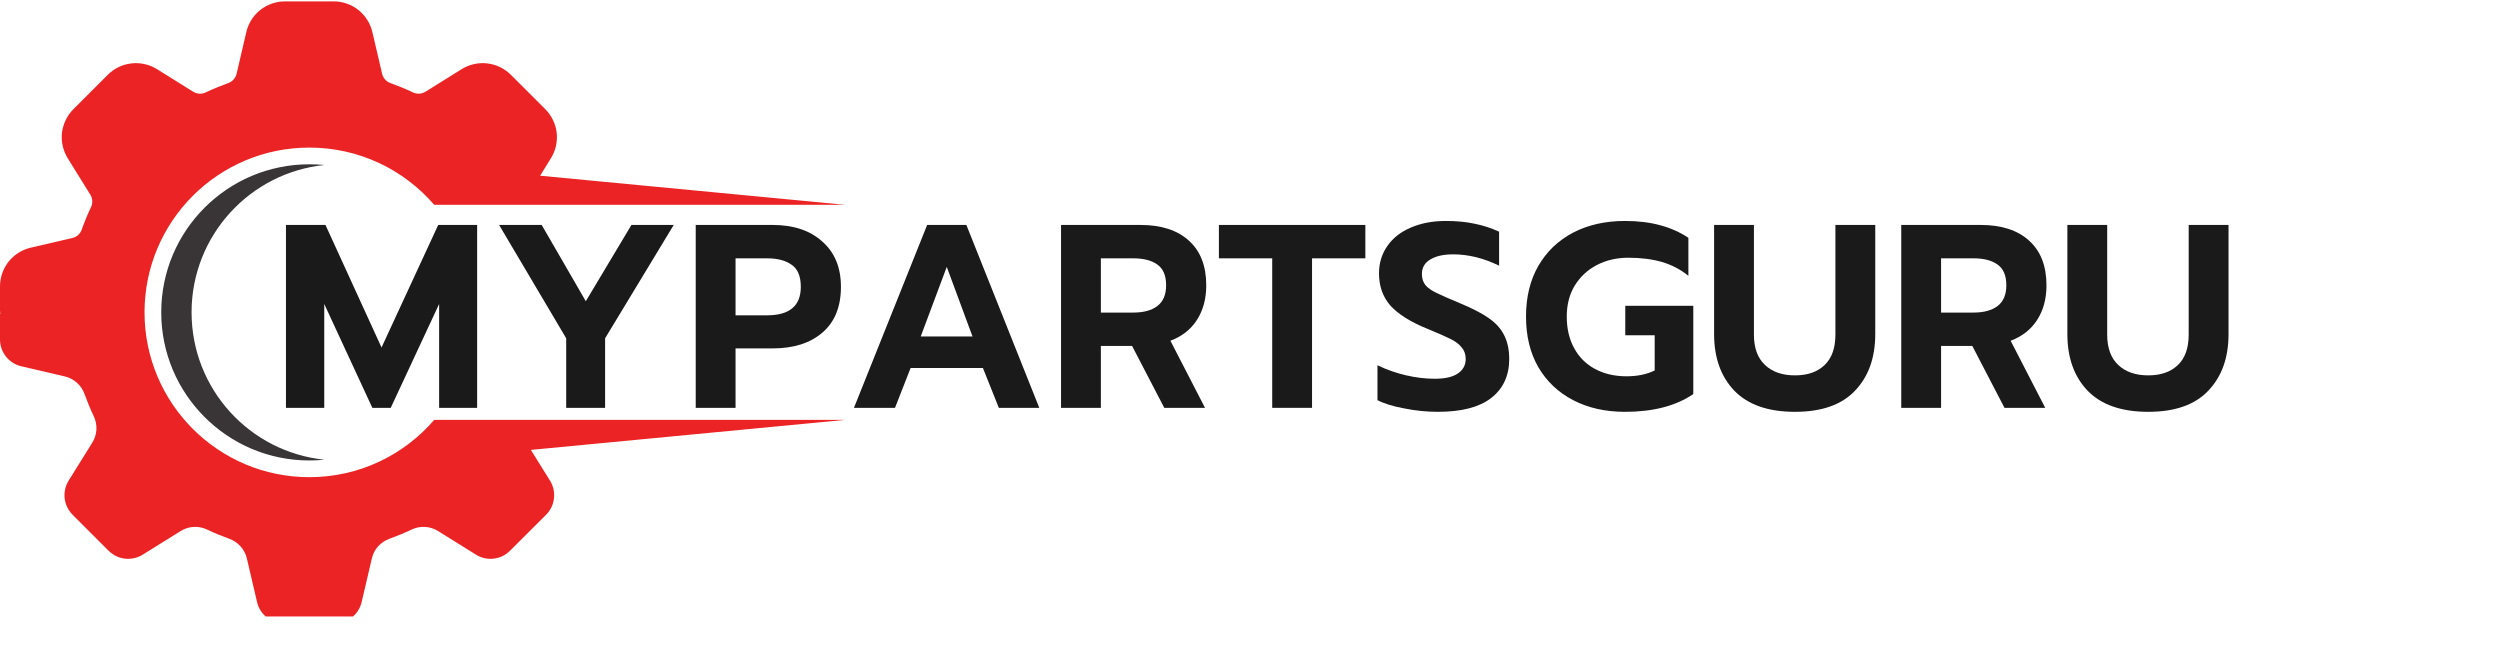
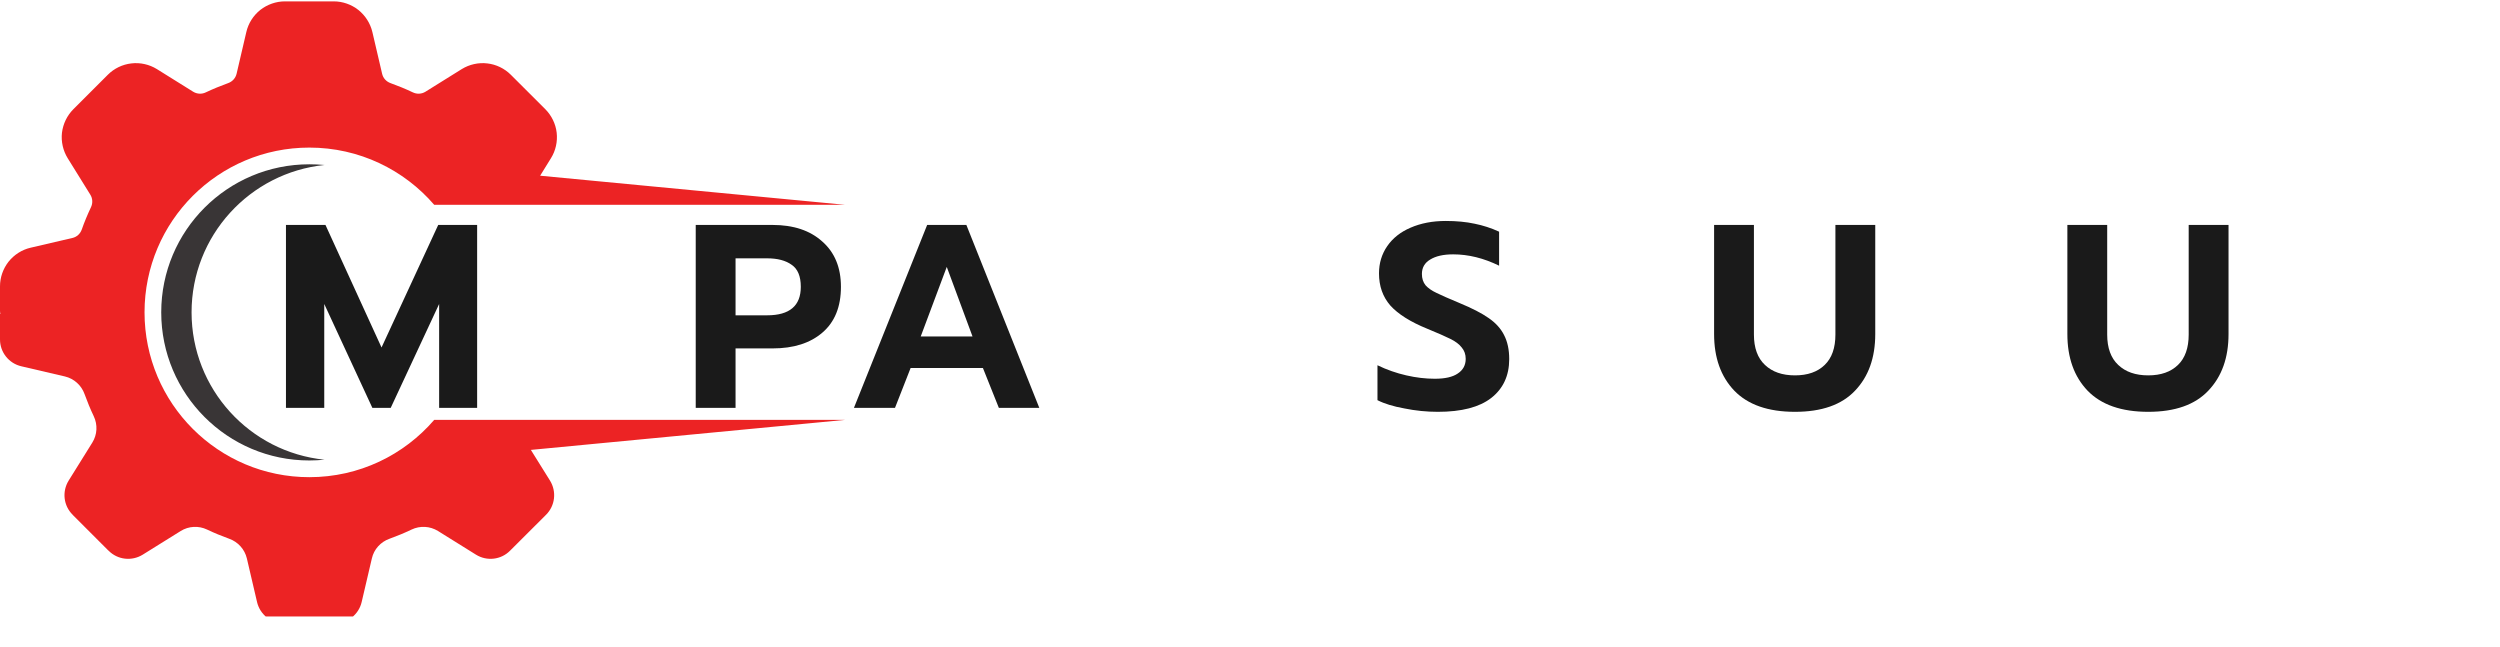
<svg xmlns="http://www.w3.org/2000/svg" width="170" zoomAndPan="magnify" viewBox="0 0 127.5 33" height="44" preserveAspectRatio="xMidYMid meet" version="1.0">
  <defs>
    <g />
    <clipPath id="7a013cfab4">
      <path d="M 0 0.062 L 43.328 0.062 L 43.328 31.441 L 0 31.441 Z M 0 0.062 " clip-rule="nonzero" />
    </clipPath>
  </defs>
  <g fill="#1a1a1a" fill-opacity="1">
    <g transform="translate(13.896, 20.8)">
      <g>
        <path d="M 0.688 -9.328 L 2.703 -9.328 L 5.562 -3.078 L 8.453 -9.328 L 10.438 -9.328 L 10.438 0 L 8.5 0 L 8.5 -5.297 L 6.031 0 L 5.094 0 L 2.641 -5.297 L 2.641 0 L 0.688 0 Z M 0.688 -9.328 " />
      </g>
    </g>
  </g>
  <g fill="#1a1a1a" fill-opacity="1">
    <g transform="translate(25.032, 20.8)">
      <g>
-         <path d="M 3.844 -3.547 L 0.422 -9.328 L 2.594 -9.328 L 4.844 -5.438 L 7.172 -9.328 L 9.328 -9.328 L 5.828 -3.547 L 5.828 0 L 3.844 0 Z M 3.844 -3.547 " />
-       </g>
+         </g>
    </g>
  </g>
  <g fill="#1a1a1a" fill-opacity="1">
    <g transform="translate(34.794, 20.8)">
      <g>
-         <path d="M 0.688 -9.328 L 4.609 -9.328 C 5.672 -9.328 6.516 -9.047 7.141 -8.484 C 7.773 -7.93 8.094 -7.16 8.094 -6.172 C 8.094 -5.16 7.781 -4.383 7.156 -3.844 C 6.531 -3.301 5.68 -3.031 4.609 -3.031 L 2.719 -3.031 L 2.719 0 L 0.688 0 Z M 4.328 -4.719 C 5.473 -4.719 6.047 -5.203 6.047 -6.172 C 6.047 -6.711 5.891 -7.086 5.578 -7.297 C 5.273 -7.516 4.859 -7.625 4.328 -7.625 L 2.719 -7.625 L 2.719 -4.719 Z M 4.328 -4.719 " />
+         <path d="M 0.688 -9.328 L 4.609 -9.328 C 5.672 -9.328 6.516 -9.047 7.141 -8.484 C 7.773 -7.93 8.094 -7.16 8.094 -6.172 C 8.094 -5.16 7.781 -4.383 7.156 -3.844 C 6.531 -3.301 5.68 -3.031 4.609 -3.031 L 2.719 -3.031 L 2.719 0 L 0.688 0 Z M 4.328 -4.719 C 5.473 -4.719 6.047 -5.203 6.047 -6.172 C 6.047 -6.711 5.891 -7.086 5.578 -7.297 C 5.273 -7.516 4.859 -7.625 4.328 -7.625 L 2.719 -7.625 L 2.719 -4.719 Z " />
      </g>
    </g>
  </g>
  <g fill="#1a1a1a" fill-opacity="1">
    <g transform="translate(43.129, 20.8)">
      <g>
        <path d="M 4.156 -9.328 L 6.156 -9.328 L 9.875 0 L 7.812 0 L 7 -2.031 L 3.312 -2.031 L 2.516 0 L 0.422 0 Z M 6.469 -3.641 L 5.156 -7.188 L 3.828 -3.641 Z M 6.469 -3.641 " />
      </g>
    </g>
  </g>
  <g fill="#1a1a1a" fill-opacity="1">
    <g transform="translate(53.425, 20.8)">
      <g>
-         <path d="M 0.688 -9.328 L 4.734 -9.328 C 5.797 -9.328 6.617 -9.062 7.203 -8.531 C 7.797 -8 8.094 -7.238 8.094 -6.25 C 8.094 -5.551 7.93 -4.957 7.609 -4.469 C 7.297 -3.988 6.848 -3.641 6.266 -3.422 L 8.031 0 L 5.953 0 L 4.312 -3.156 L 2.719 -3.156 L 2.719 0 L 0.688 0 Z M 4.375 -4.859 C 4.895 -4.859 5.301 -4.969 5.594 -5.188 C 5.895 -5.414 6.047 -5.77 6.047 -6.25 C 6.047 -6.75 5.895 -7.102 5.594 -7.312 C 5.301 -7.52 4.895 -7.625 4.375 -7.625 L 2.719 -7.625 L 2.719 -4.859 Z M 4.375 -4.859 " />
-       </g>
+         </g>
    </g>
  </g>
  <g fill="#1a1a1a" fill-opacity="1">
    <g transform="translate(61.961, 20.8)">
      <g>
-         <path d="M 2.922 -7.625 L 0.203 -7.625 L 0.203 -9.328 L 7.672 -9.328 L 7.672 -7.625 L 4.953 -7.625 L 4.953 0 L 2.922 0 Z M 2.922 -7.625 " />
-       </g>
+         </g>
    </g>
  </g>
  <g fill="#1a1a1a" fill-opacity="1">
    <g transform="translate(69.829, 20.8)">
      <g>
        <path d="M 3.5 0.203 C 2.926 0.203 2.359 0.145 1.797 0.031 C 1.234 -0.07 0.773 -0.211 0.422 -0.391 L 0.422 -2.172 C 0.898 -1.941 1.391 -1.77 1.891 -1.656 C 2.398 -1.539 2.883 -1.484 3.344 -1.484 C 3.863 -1.484 4.254 -1.57 4.516 -1.75 C 4.785 -1.926 4.922 -2.176 4.922 -2.5 C 4.922 -2.727 4.852 -2.922 4.719 -3.078 C 4.594 -3.242 4.398 -3.391 4.141 -3.516 C 3.891 -3.641 3.5 -3.812 2.969 -4.031 C 2.102 -4.383 1.473 -4.781 1.078 -5.219 C 0.691 -5.664 0.5 -6.211 0.5 -6.859 C 0.5 -7.379 0.641 -7.844 0.922 -8.25 C 1.203 -8.656 1.598 -8.969 2.109 -9.188 C 2.629 -9.414 3.227 -9.531 3.906 -9.531 C 4.457 -9.531 4.945 -9.484 5.375 -9.391 C 5.801 -9.305 6.219 -9.172 6.625 -8.984 L 6.625 -7.25 C 5.844 -7.633 5.062 -7.828 4.281 -7.828 C 3.781 -7.828 3.391 -7.738 3.109 -7.562 C 2.828 -7.395 2.688 -7.148 2.688 -6.828 C 2.688 -6.598 2.75 -6.406 2.875 -6.25 C 3.008 -6.102 3.195 -5.973 3.438 -5.859 C 3.676 -5.742 4.066 -5.57 4.609 -5.344 C 5.242 -5.082 5.738 -4.828 6.094 -4.578 C 6.445 -4.336 6.707 -4.051 6.875 -3.719 C 7.051 -3.383 7.141 -2.973 7.141 -2.484 C 7.141 -1.641 6.832 -0.977 6.219 -0.5 C 5.613 -0.031 4.707 0.203 3.5 0.203 Z M 3.5 0.203 " />
      </g>
    </g>
  </g>
  <g fill="#1a1a1a" fill-opacity="1">
    <g transform="translate(77.405, 20.8)">
      <g>
-         <path d="M 5.469 0.203 C 4.469 0.203 3.586 0.004 2.828 -0.391 C 2.066 -0.785 1.473 -1.348 1.047 -2.078 C 0.629 -2.805 0.422 -3.664 0.422 -4.656 C 0.422 -5.645 0.629 -6.504 1.047 -7.234 C 1.473 -7.973 2.066 -8.539 2.828 -8.938 C 3.586 -9.332 4.469 -9.531 5.469 -9.531 C 6.145 -9.531 6.742 -9.457 7.266 -9.312 C 7.785 -9.176 8.266 -8.961 8.703 -8.672 L 8.703 -6.734 C 8.305 -7.055 7.859 -7.289 7.359 -7.438 C 6.859 -7.582 6.285 -7.656 5.641 -7.656 C 5.047 -7.656 4.508 -7.531 4.031 -7.281 C 3.562 -7.039 3.188 -6.691 2.906 -6.234 C 2.633 -5.785 2.5 -5.258 2.5 -4.656 C 2.5 -4.039 2.625 -3.504 2.875 -3.047 C 3.125 -2.586 3.477 -2.234 3.938 -1.984 C 4.406 -1.734 4.941 -1.609 5.547 -1.609 C 6.098 -1.609 6.578 -1.707 6.984 -1.906 L 6.984 -3.703 L 5.484 -3.703 L 5.484 -5.203 L 8.953 -5.203 L 8.953 -0.703 C 8.066 -0.098 6.906 0.203 5.469 0.203 Z M 5.469 0.203 " />
-       </g>
+         </g>
    </g>
  </g>
  <g fill="#1a1a1a" fill-opacity="1">
    <g transform="translate(86.794, 20.8)">
      <g>
        <path d="M 4.75 0.203 C 3.383 0.203 2.352 -0.156 1.656 -0.875 C 0.969 -1.594 0.625 -2.555 0.625 -3.766 L 0.625 -9.328 L 2.656 -9.328 L 2.656 -3.734 C 2.656 -3.055 2.844 -2.539 3.219 -2.188 C 3.594 -1.832 4.102 -1.656 4.75 -1.656 C 5.395 -1.656 5.898 -1.832 6.266 -2.188 C 6.629 -2.539 6.812 -3.055 6.812 -3.734 L 6.812 -9.328 L 8.844 -9.328 L 8.844 -3.766 C 8.844 -2.555 8.5 -1.594 7.812 -0.875 C 7.133 -0.156 6.113 0.203 4.75 0.203 Z M 4.75 0.203 " />
      </g>
    </g>
  </g>
  <g fill="#1a1a1a" fill-opacity="1">
    <g transform="translate(96.276, 20.8)">
      <g>
-         <path d="M 0.688 -9.328 L 4.734 -9.328 C 5.797 -9.328 6.617 -9.062 7.203 -8.531 C 7.797 -8 8.094 -7.238 8.094 -6.25 C 8.094 -5.551 7.93 -4.957 7.609 -4.469 C 7.297 -3.988 6.848 -3.641 6.266 -3.422 L 8.031 0 L 5.953 0 L 4.312 -3.156 L 2.719 -3.156 L 2.719 0 L 0.688 0 Z M 4.375 -4.859 C 4.895 -4.859 5.301 -4.969 5.594 -5.188 C 5.895 -5.414 6.047 -5.77 6.047 -6.25 C 6.047 -6.75 5.895 -7.102 5.594 -7.312 C 5.301 -7.52 4.895 -7.625 4.375 -7.625 L 2.719 -7.625 L 2.719 -4.859 Z M 4.375 -4.859 " />
-       </g>
+         </g>
    </g>
  </g>
  <g fill="#1a1a1a" fill-opacity="1">
    <g transform="translate(104.811, 20.8)">
      <g>
        <path d="M 4.75 0.203 C 3.383 0.203 2.352 -0.156 1.656 -0.875 C 0.969 -1.594 0.625 -2.555 0.625 -3.766 L 0.625 -9.328 L 2.656 -9.328 L 2.656 -3.734 C 2.656 -3.055 2.844 -2.539 3.219 -2.188 C 3.594 -1.832 4.102 -1.656 4.75 -1.656 C 5.395 -1.656 5.898 -1.832 6.266 -2.188 C 6.629 -2.539 6.812 -3.055 6.812 -3.734 L 6.812 -9.328 L 8.844 -9.328 L 8.844 -3.766 C 8.844 -2.555 8.5 -1.594 7.812 -0.875 C 7.133 -0.156 6.113 0.203 4.75 0.203 Z M 4.75 0.203 " />
      </g>
    </g>
  </g>
  <path fill="#393536" d="M 16.551 23.445 C 16.297 23.469 16.039 23.484 15.777 23.484 C 11.605 23.484 8.223 20.102 8.223 15.93 C 8.223 11.758 11.605 8.379 15.777 8.379 C 16.039 8.379 16.297 8.391 16.551 8.414 C 12.742 8.805 9.77 12.02 9.77 15.93 C 9.77 19.84 12.742 23.059 16.551 23.445 " fill-opacity="1" fill-rule="nonzero" />
  <g clip-path="url(#7a013cfab4)">
    <path fill="#ec2324" d="M 26.699 21.414 L 22.145 21.414 C 20.605 23.203 18.324 24.336 15.777 24.336 C 11.133 24.336 7.371 20.57 7.371 15.93 C 7.371 11.289 11.133 7.527 15.777 7.527 C 18.324 7.527 20.605 8.66 22.145 10.445 L 43.098 10.445 L 27.547 8.961 L 28.098 8.07 C 28.34 7.684 28.441 7.223 28.391 6.77 C 28.34 6.32 28.133 5.895 27.812 5.57 L 26.051 3.812 C 25.73 3.492 25.305 3.285 24.852 3.234 C 24.402 3.18 23.938 3.285 23.551 3.523 L 21.695 4.68 C 21.504 4.797 21.266 4.812 21.055 4.711 C 20.688 4.535 20.301 4.379 19.914 4.238 C 19.699 4.16 19.539 3.984 19.488 3.762 L 18.992 1.637 C 18.887 1.191 18.633 0.793 18.277 0.508 C 17.922 0.227 17.473 0.07 17.02 0.07 L 14.531 0.07 C 14.078 0.07 13.633 0.227 13.273 0.508 C 12.918 0.793 12.664 1.191 12.562 1.637 L 12.066 3.762 C 12.012 3.984 11.855 4.16 11.637 4.238 C 11.25 4.379 10.867 4.535 10.496 4.711 C 10.289 4.812 10.047 4.797 9.855 4.68 L 8 3.523 C 7.613 3.285 7.152 3.18 6.699 3.234 C 6.246 3.285 5.82 3.492 5.5 3.812 L 3.742 5.57 C 3.418 5.895 3.215 6.32 3.16 6.77 C 3.109 7.223 3.215 7.684 3.453 8.07 L 4.605 9.926 C 4.727 10.121 4.738 10.359 4.641 10.566 C 4.465 10.938 4.305 11.32 4.168 11.711 C 4.09 11.926 3.914 12.086 3.691 12.137 L 1.562 12.633 C 1.121 12.734 0.723 12.988 0.438 13.344 C 0.156 13.703 0 14.148 0 14.605 L 0 15.848 C 0 15.906 0.008 15.961 0.02 16.012 L 0 16.012 L 0 17.312 C 0 17.965 0.449 18.531 1.086 18.68 L 3.309 19.199 C 3.773 19.309 4.152 19.648 4.312 20.098 C 4.453 20.484 4.605 20.859 4.781 21.227 C 4.988 21.66 4.961 22.168 4.707 22.574 L 3.5 24.512 C 3.156 25.07 3.238 25.789 3.703 26.25 L 3.742 26.293 L 5.496 28.047 L 5.539 28.086 C 6 28.551 6.719 28.633 7.277 28.289 L 9.215 27.082 C 9.621 26.828 10.129 26.801 10.562 27.008 C 10.93 27.184 11.305 27.336 11.691 27.477 C 12.141 27.637 12.48 28.016 12.59 28.48 L 13.109 30.703 C 13.258 31.34 13.824 31.789 14.477 31.789 L 17.074 31.789 C 17.73 31.789 18.297 31.34 18.445 30.703 L 18.965 28.48 C 19.07 28.016 19.41 27.637 19.863 27.477 C 20.246 27.336 20.625 27.184 20.988 27.008 C 21.422 26.801 21.93 26.828 22.34 27.082 L 24.277 28.289 C 24.832 28.633 25.551 28.551 26.012 28.086 L 27.852 26.25 C 28.312 25.789 28.395 25.07 28.051 24.512 L 27.074 22.945 L 43.098 21.414 L 26.699 21.414 " fill-opacity="1" fill-rule="nonzero" />
  </g>
</svg>